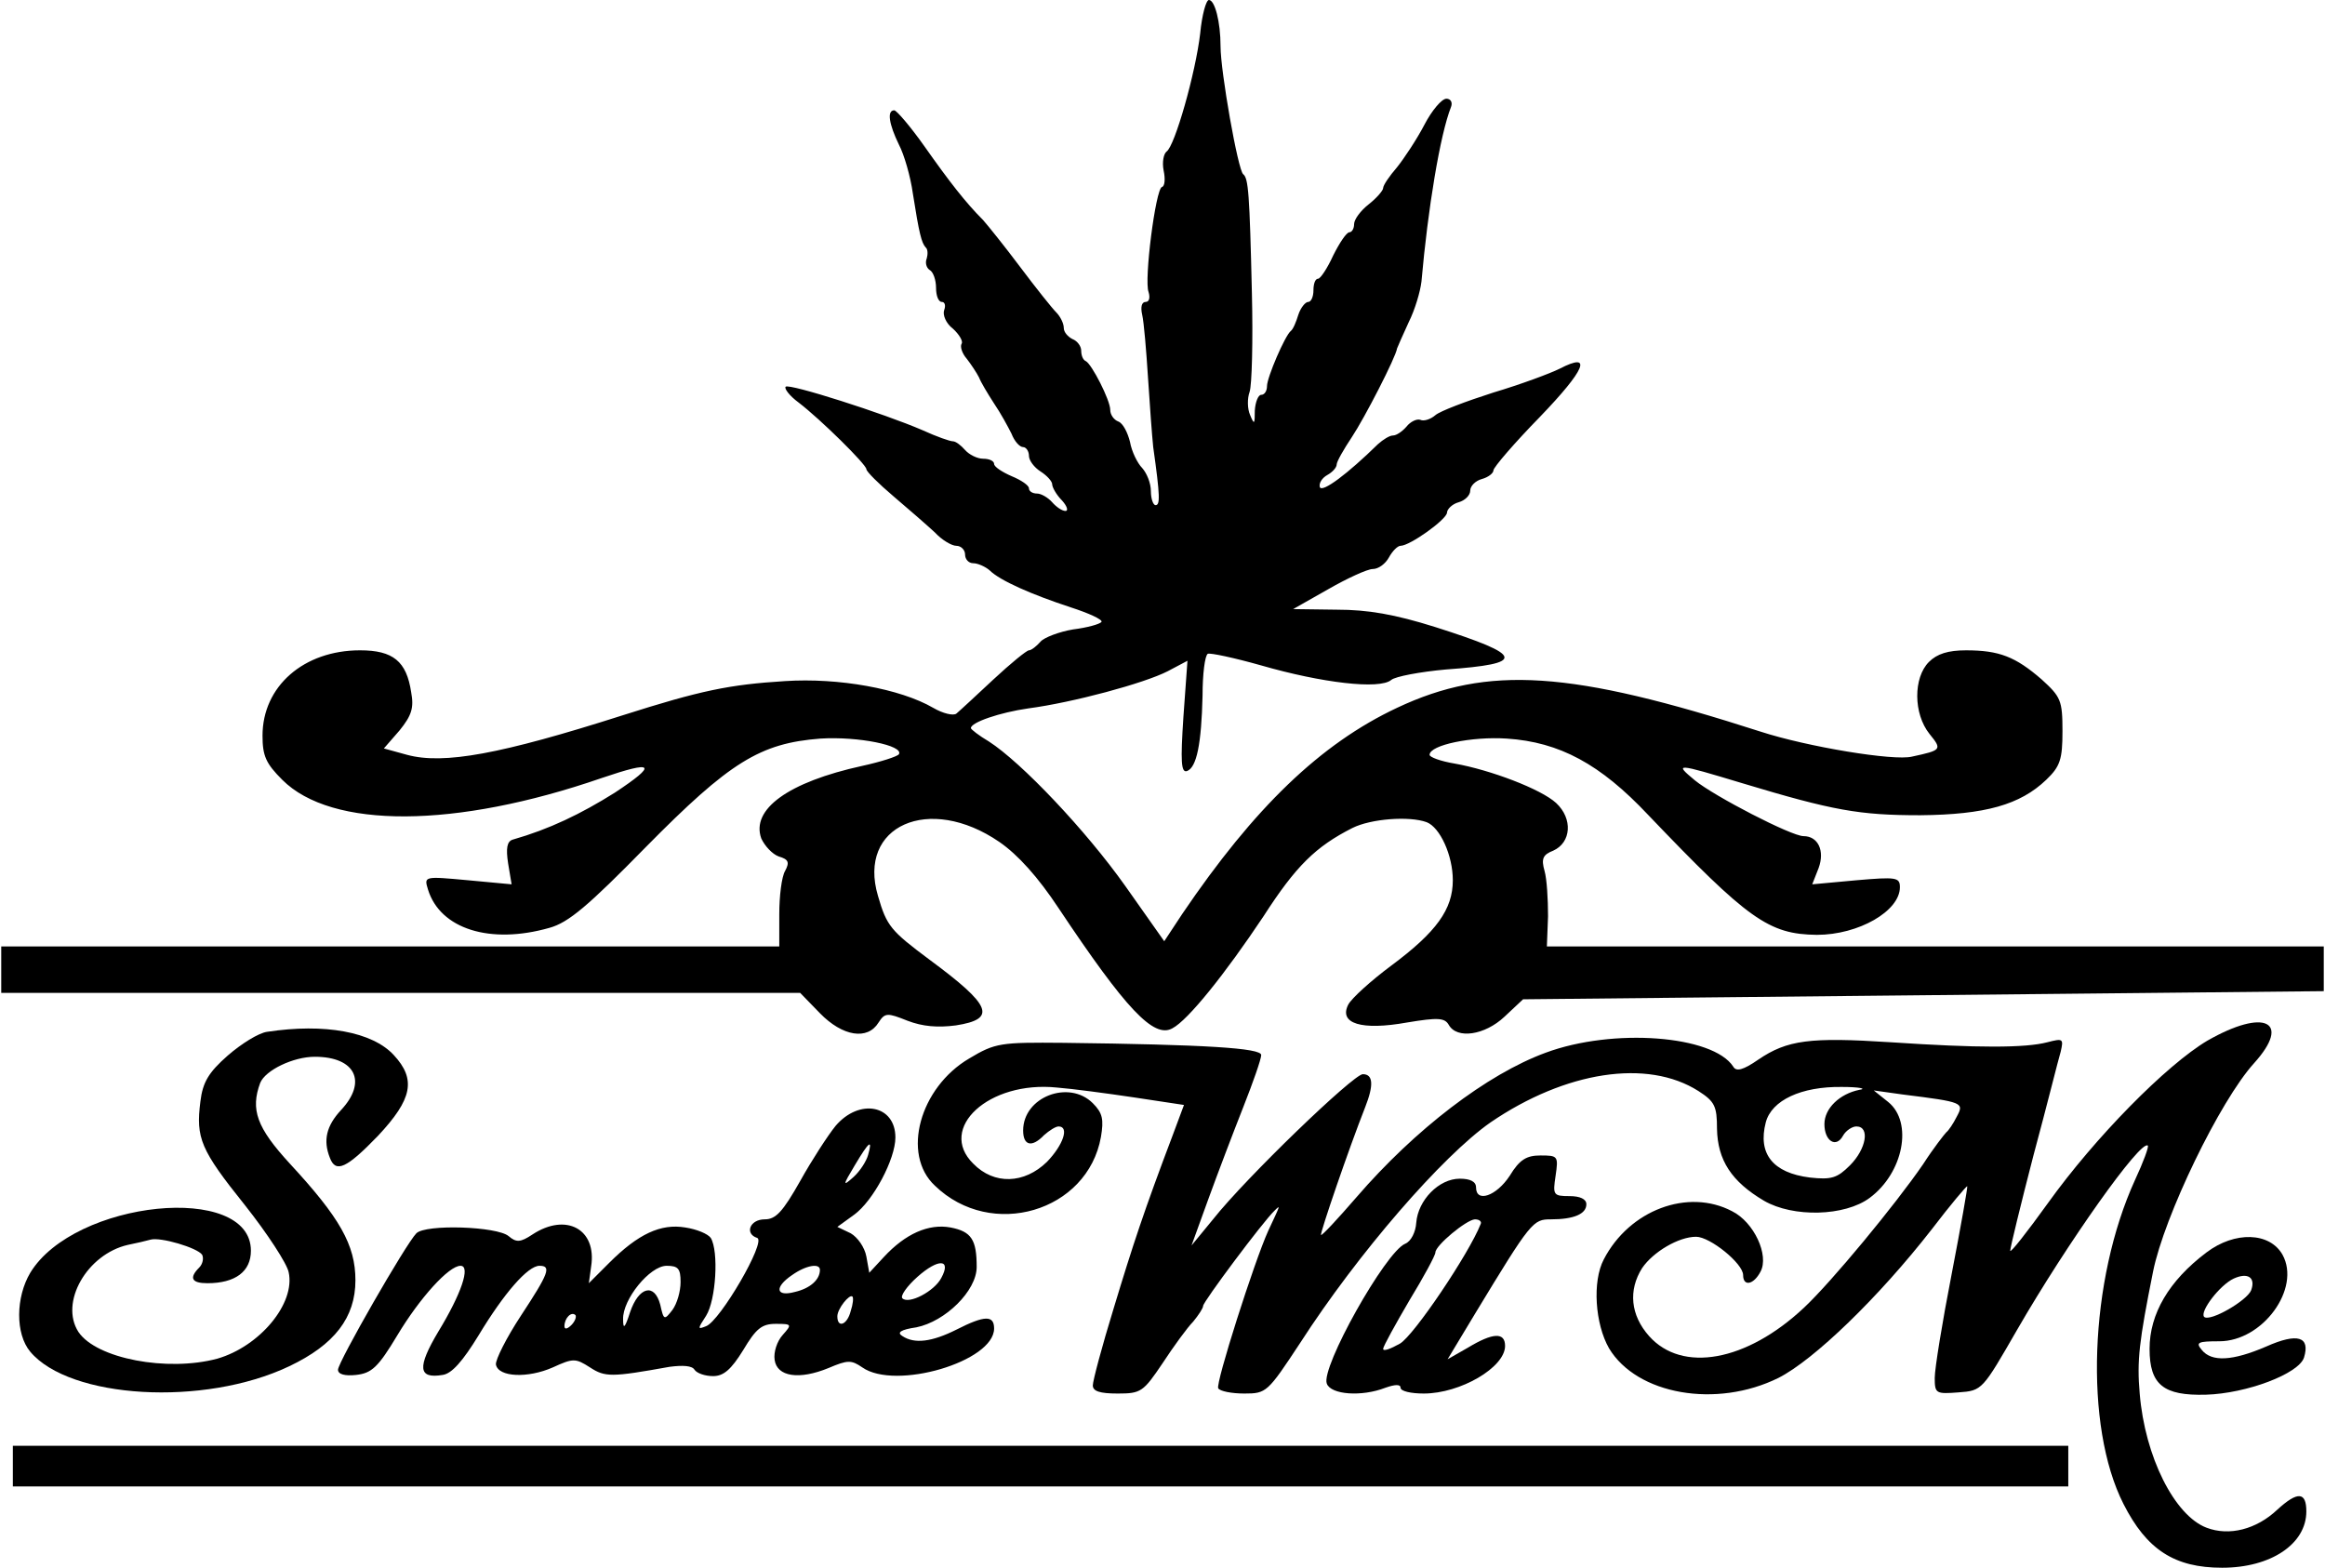
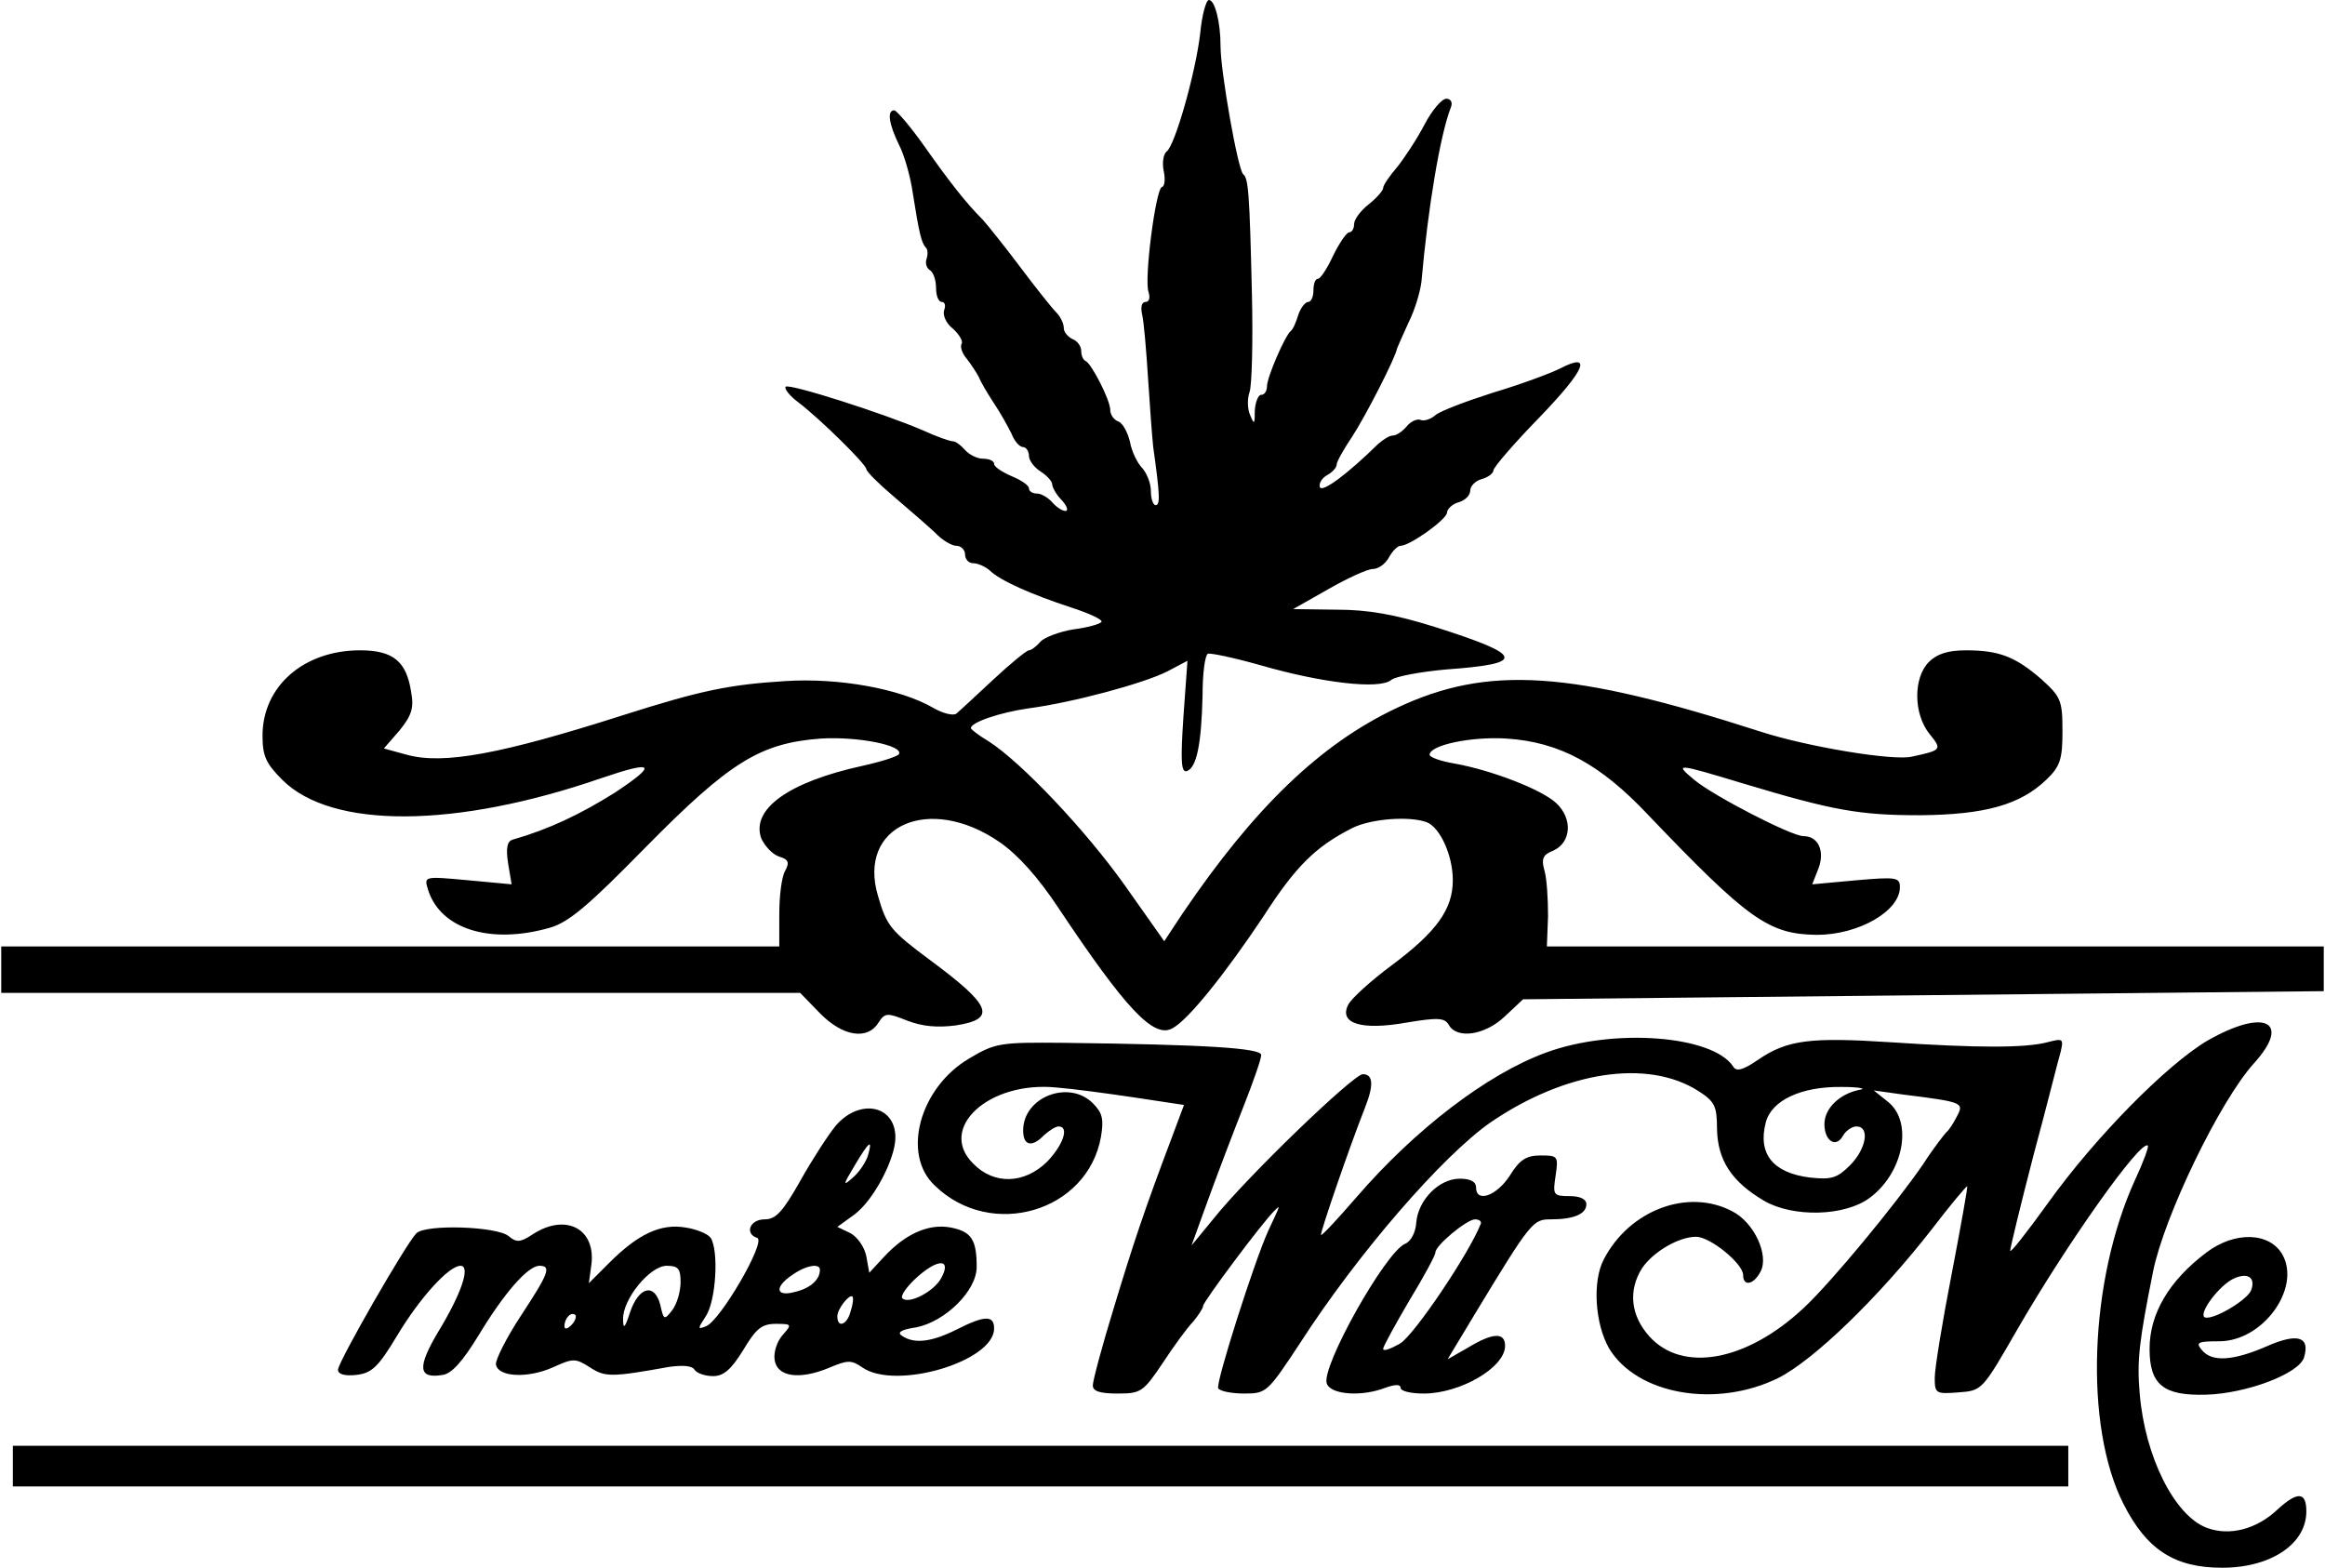
<svg xmlns="http://www.w3.org/2000/svg" version="1.0" width="400" height="269.712" viewBox="0 0 400 270" preserveAspectRatio="xMidYMid meet">
  <g transform="translate(0,270) scale(0.1,-0.1)" fill="#000000" stroke="none">
    <path d="M2065 2643 c-8 -69 -44 -195 -58 -204 -5 -4 -8 -18 -5 -33 3 -14 2 -27 -3 -28 -11 -4 -31 -161 -23 -181 3 -10 1 -17 -5 -17 -7 0 -9 -9 -6 -22 3 -13 7 -61 10 -108 3 -47 7 -101 9 -120 12 -85 12 -100 4 -100 -4 0 -8 11 -8 24 0 14 -7 31 -15 40 -8 8 -18 28 -21 45 -4 16 -12 32 -20 35 -8 3 -14 12 -14 20 0 17 -32 79 -42 84 -5 2 -8 10 -8 18 0 8 -7 17 -15 20 -8 4 -15 12 -15 19 0 8 -6 20 -13 27 -7 7 -35 42 -62 78 -27 36 -56 72 -64 81 -30 30 -58 66 -101 127 -24 34 -48 62 -52 62 -13 0 -9 -24 8 -59 9 -17 20 -55 24 -84 11 -70 15 -85 22 -93 4 -3 4 -12 2 -19 -3 -7 -1 -16 5 -20 6 -3 11 -17 11 -31 0 -13 4 -24 10 -24 5 0 7 -6 4 -14 -3 -8 3 -23 15 -32 11 -10 18 -22 15 -26 -3 -5 1 -17 9 -26 7 -9 17 -24 21 -32 3 -8 15 -28 26 -45 11 -16 24 -40 30 -52 5 -13 14 -23 20 -23 5 0 10 -7 10 -15 0 -8 9 -20 20 -27 11 -7 20 -17 20 -22 0 -5 7 -18 17 -28 9 -10 11 -18 6 -18 -6 0 -16 7 -23 15 -7 8 -19 15 -26 15 -8 0 -14 4 -14 9 0 5 -13 14 -30 21 -16 7 -30 16 -30 21 0 5 -8 9 -19 9 -10 0 -24 7 -31 15 -7 8 -16 15 -21 15 -5 0 -28 8 -52 19 -67 29 -230 81 -236 75 -3 -3 7 -16 22 -27 38 -29 117 -107 117 -115 0 -4 21 -25 47 -47 26 -22 58 -50 71 -62 12 -13 29 -23 37 -23 8 0 15 -7 15 -15 0 -8 6 -15 14 -15 8 0 21 -6 28 -12 18 -18 73 -42 140 -64 31 -10 55 -21 53 -25 -3 -4 -25 -10 -49 -13 -24 -4 -50 -14 -56 -21 -7 -8 -16 -15 -20 -15 -4 0 -32 -23 -61 -50 -30 -28 -58 -54 -64 -59 -5 -4 -23 0 -40 10 -57 33 -163 52 -255 46 -96 -6 -145 -16 -280 -59 -210 -67 -308 -85 -371 -68 l-40 11 27 31 c21 26 25 39 20 66 -8 53 -31 72 -88 72 -97 0 -168 -62 -168 -147 0 -35 6 -48 34 -76 85 -85 298 -84 550 3 91 31 97 24 23 -25 -59 -37 -113 -63 -176 -81 -10 -3 -12 -15 -8 -41 l6 -36 -75 7 c-76 7 -76 7 -69 -16 21 -68 107 -95 209 -66 33 9 67 38 166 139 145 147 197 179 301 187 65 4 144 -12 135 -27 -3 -4 -31 -13 -63 -20 -128 -28 -192 -75 -174 -125 6 -13 19 -27 30 -31 17 -5 19 -10 11 -25 -6 -10 -10 -44 -10 -74 l0 -56 -670 0 -670 0 0 -40 0 -40 688 0 688 0 34 -35 c39 -40 82 -47 101 -16 11 17 15 17 50 3 26 -10 52 -12 83 -8 71 11 62 34 -45 113 -67 50 -74 58 -89 110 -36 121 88 176 209 93 32 -22 67 -61 102 -114 116 -174 164 -225 196 -207 27 14 91 94 157 193 56 87 90 120 153 152 32 16 98 21 128 10 23 -9 45 -57 45 -100 0 -50 -28 -89 -106 -147 -35 -26 -68 -56 -74 -67 -17 -33 23 -45 101 -31 54 9 65 8 72 -4 14 -25 62 -18 96 14 l32 30 690 7 689 7 0 39 0 38 -669 0 -669 0 2 52 c0 29 -2 64 -6 78 -6 21 -3 28 15 35 31 14 34 55 5 82 -26 24 -113 57 -175 68 -24 4 -43 11 -43 15 0 17 73 32 133 28 91 -6 161 -44 243 -131 173 -181 208 -206 291 -207 72 0 143 41 143 82 0 17 -6 18 -75 12 l-76 -7 11 28 c11 30 -1 55 -26 55 -21 0 -154 69 -187 96 -36 30 -34 30 82 -5 156 -47 201 -55 306 -55 112 1 172 18 217 61 24 23 28 35 28 84 0 53 -3 59 -36 89 -45 39 -73 50 -130 50 -31 0 -50 -6 -64 -20 -27 -27 -27 -89 1 -124 22 -27 21 -28 -30 -39 -31 -8 -181 17 -261 43 -326 105 -469 115 -626 41 -132 -62 -246 -172 -370 -355 l-31 -47 -67 95 c-68 96 -179 213 -235 249 -17 10 -31 21 -31 23 0 10 50 27 99 34 76 10 199 43 240 64 l34 18 -7 -97 c-5 -76 -4 -96 6 -93 17 6 25 47 27 130 0 37 4 69 9 72 4 2 46 -7 92 -20 104 -30 204 -42 224 -25 7 6 50 14 94 18 139 10 136 24 -18 73 -70 22 -116 30 -170 30 l-75 1 60 34 c33 19 68 35 77 35 10 0 22 9 28 20 6 11 15 20 20 20 16 0 79 45 80 57 0 6 9 15 20 18 11 3 20 12 20 20 0 8 9 17 20 20 11 3 20 10 20 15 0 5 36 47 80 92 78 81 92 113 34 83 -16 -8 -67 -27 -114 -41 -47 -15 -92 -32 -100 -39 -8 -7 -20 -11 -26 -8 -6 2 -17 -3 -24 -12 -7 -8 -17 -15 -23 -15 -6 0 -17 -7 -26 -15 -52 -51 -96 -84 -100 -74 -2 7 4 16 13 21 9 5 16 13 16 18 0 5 12 26 26 47 22 33 76 138 78 153 1 3 10 23 20 45 11 22 20 53 22 70 11 125 32 253 51 301 3 8 -1 14 -8 14 -8 0 -25 -20 -38 -45 -13 -25 -35 -58 -47 -73 -13 -15 -24 -31 -24 -36 0 -4 -11 -17 -25 -28 -14 -11 -25 -26 -25 -34 0 -8 -4 -14 -8 -14 -5 0 -17 -18 -28 -40 -10 -22 -22 -40 -26 -40 -5 0 -8 -9 -8 -20 0 -11 -4 -20 -9 -20 -5 0 -13 -10 -17 -22 -4 -13 -9 -25 -13 -28 -10 -8 -41 -80 -41 -95 0 -8 -4 -15 -10 -15 -5 0 -10 -12 -11 -27 0 -24 -1 -25 -8 -8 -5 11 -5 29 -1 40 4 11 6 88 4 170 -4 172 -6 198 -15 205 -9 7 -39 177 -39 220 0 43 -10 80 -20 80 -5 0 -12 -26 -15 -57z" />
    <path d="M3800 908 c-71 -42 -194 -167 -275 -280 -36 -50 -65 -87 -65 -82 0 5 18 79 40 164 23 85 43 166 47 179 5 22 4 23 -23 16 -38 -10 -120 -10 -270 0 -139 9 -178 4 -228 -30 -26 -18 -38 -21 -43 -12 -35 54 -207 67 -323 24 -101 -37 -225 -132 -326 -249 -32 -37 -59 -66 -61 -65 -2 3 48 149 76 220 15 38 14 57 -4 57 -16 0 -201 -178 -258 -250 l-37 -45 29 80 c16 44 43 115 60 158 17 43 31 83 31 90 0 12 -96 18 -340 21 -109 1 -118 0 -163 -27 -85 -50 -117 -165 -59 -219 97 -94 263 -45 286 84 5 30 3 41 -14 58 -41 41 -120 11 -120 -47 0 -26 15 -30 36 -8 9 8 20 15 25 15 19 0 8 -32 -20 -61 -39 -38 -91 -40 -127 -3 -62 61 27 143 144 131 26 -2 86 -10 133 -17 l86 -13 -19 -51 c-50 -132 -69 -190 -102 -299 -20 -65 -36 -125 -36 -133 0 -10 12 -14 43 -14 40 0 44 3 77 52 19 29 43 62 53 72 9 11 17 23 17 27 0 7 103 145 123 164 11 11 10 10 -11 -35 -24 -53 -91 -263 -86 -271 3 -5 23 -9 45 -9 38 0 40 2 96 87 100 155 245 322 328 380 129 88 270 110 358 54 28 -18 32 -26 32 -65 1 -54 25 -91 81 -124 50 -29 139 -27 182 5 58 43 75 130 32 165 l-25 20 50 -7 c104 -13 106 -14 93 -38 -6 -12 -14 -24 -18 -27 -3 -3 -22 -27 -40 -55 -48 -70 -158 -203 -205 -247 -99 -93 -210 -113 -267 -49 -32 36 -36 79 -12 117 19 28 63 54 93 54 24 0 81 -46 81 -66 0 -20 18 -17 30 6 15 28 -11 85 -49 104 -76 40 -177 2 -221 -83 -20 -38 -15 -111 9 -153 48 -80 185 -104 292 -51 61 31 172 138 264 256 32 42 60 75 61 74 1 -1 -11 -69 -27 -152 -16 -82 -29 -162 -29 -178 0 -27 2 -28 41 -25 41 3 41 4 101 108 86 149 213 328 225 317 2 -2 -8 -29 -22 -59 -79 -173 -88 -424 -20 -558 40 -79 88 -110 170 -110 84 0 145 41 145 97 0 34 -15 35 -50 3 -36 -34 -83 -46 -122 -31 -55 21 -106 122 -115 231 -5 57 -1 90 23 210 19 95 115 294 174 359 65 72 18 95 -80 39z m-600 -85 c-34 -7 -60 -32 -60 -59 0 -29 20 -42 32 -20 5 9 16 16 23 16 24 0 17 -39 -11 -67 -22 -22 -32 -25 -69 -21 -64 8 -90 41 -76 95 10 38 61 62 131 61 30 0 44 -3 30 -5z" />
-     <path d="M458 923 c-15 -2 -45 -21 -68 -41 -33 -29 -43 -46 -47 -79 -8 -63 0 -83 77 -179 38 -48 72 -100 75 -115 12 -54 -50 -128 -123 -149 -86 -23 -208 0 -239 46 -33 51 15 134 85 150 15 3 32 7 39 9 17 5 81 -14 89 -26 3 -6 1 -16 -5 -22 -18 -18 -13 -27 14 -27 48 0 75 20 75 56 0 118 -304 87 -380 -38 -25 -42 -26 -105 0 -136 68 -81 299 -95 446 -25 78 37 114 84 114 148 0 61 -27 108 -113 201 -57 62 -68 93 -51 139 9 22 57 45 94 45 70 0 91 -43 45 -92 -25 -27 -31 -52 -19 -82 10 -27 29 -18 83 38 59 63 66 97 27 139 -37 40 -119 55 -218 40z" />
    <path d="M1437 761 c-13 -16 -41 -59 -61 -95 -30 -53 -42 -66 -61 -66 -26 0 -35 -25 -13 -32 16 -6 -64 -143 -88 -152 -15 -6 -15 -5 0 18 17 27 22 111 8 134 -5 7 -24 15 -44 18 -42 7 -81 -11 -131 -61 l-35 -35 4 29 c10 64 -43 93 -101 55 -21 -14 -28 -14 -41 -3 -20 17 -143 21 -159 5 -18 -18 -135 -222 -135 -235 0 -8 12 -11 31 -9 27 3 38 13 71 68 39 65 89 120 109 120 18 0 1 -49 -38 -113 -37 -62 -35 -82 7 -75 16 2 35 24 62 68 44 73 85 120 105 120 21 0 16 -13 -32 -86 -25 -38 -44 -76 -43 -84 4 -22 55 -24 98 -5 35 16 39 16 64 0 26 -17 37 -17 137 1 23 3 39 2 43 -5 4 -6 18 -11 32 -11 18 0 31 11 52 45 22 37 32 45 56 45 28 0 28 -1 12 -19 -10 -11 -16 -30 -14 -43 4 -29 42 -35 93 -14 33 14 39 14 58 1 57 -40 227 10 227 67 0 23 -16 23 -65 -2 -42 -21 -72 -25 -93 -11 -10 6 -3 11 24 15 50 10 104 63 104 104 0 47 -9 61 -45 68 -38 7 -78 -11 -115 -51 l-25 -27 -5 28 c-3 16 -15 33 -27 40 l-23 11 29 21 c33 24 71 96 71 133 0 56 -62 68 -103 20z m56 -50 c-3 -11 -14 -28 -25 -38 -19 -17 -19 -15 2 20 25 42 31 46 23 18z m126 -212 c-12 -23 -56 -46 -67 -35 -4 4 8 21 26 37 36 32 59 31 41 -2z m-449 -7 c0 -16 -6 -37 -14 -48 -14 -18 -15 -18 -21 9 -10 38 -37 31 -52 -13 -9 -28 -12 -30 -12 -12 -1 34 46 92 75 92 20 0 24 -5 24 -28z m240 21 c0 -17 -17 -32 -43 -38 -33 -9 -36 8 -5 29 24 17 48 21 48 9z m53 -71 c-6 -24 -23 -30 -23 -9 0 13 21 39 26 34 2 -2 1 -13 -3 -25z m-481 -24 c-7 -7 -12 -8 -12 -2 0 14 12 26 19 19 2 -3 -1 -11 -7 -17z" />
    <path d="M2598 675 c-23 -35 -58 -47 -58 -20 0 10 -10 15 -28 15 -36 0 -72 -37 -75 -76 -1 -16 -9 -32 -19 -36 -34 -14 -146 -214 -135 -241 7 -19 60 -23 101 -7 17 6 26 6 26 0 0 -6 18 -10 40 -10 63 0 140 45 140 82 0 24 -21 23 -64 -3 l-35 -20 47 78 c97 160 100 163 131 163 39 0 61 9 61 26 0 9 -11 14 -29 14 -28 0 -29 2 -24 35 5 34 4 35 -26 35 -24 0 -36 -7 -53 -35z m-50 -83 c-20 -51 -115 -192 -139 -206 -16 -9 -29 -14 -29 -9 0 4 21 42 45 83 25 41 45 78 45 83 0 12 53 56 68 57 8 0 12 -4 10 -8z" />
    <path d="M3798 543 c-65 -49 -98 -106 -98 -166 0 -62 24 -81 97 -79 70 2 160 36 169 64 11 36 -11 43 -65 19 -58 -25 -94 -27 -111 -6 -11 13 -7 15 30 15 75 0 141 91 109 149 -22 39 -82 41 -131 4z m77 -65 c-7 -18 -71 -55 -81 -46 -8 9 27 55 51 66 24 11 38 2 30 -20z" />
    <path d="M20 175 l0 -35 1770 0 1770 0 0 35 0 35 -1770 0 -1770 0 0 -35z" />
  </g>
</svg>